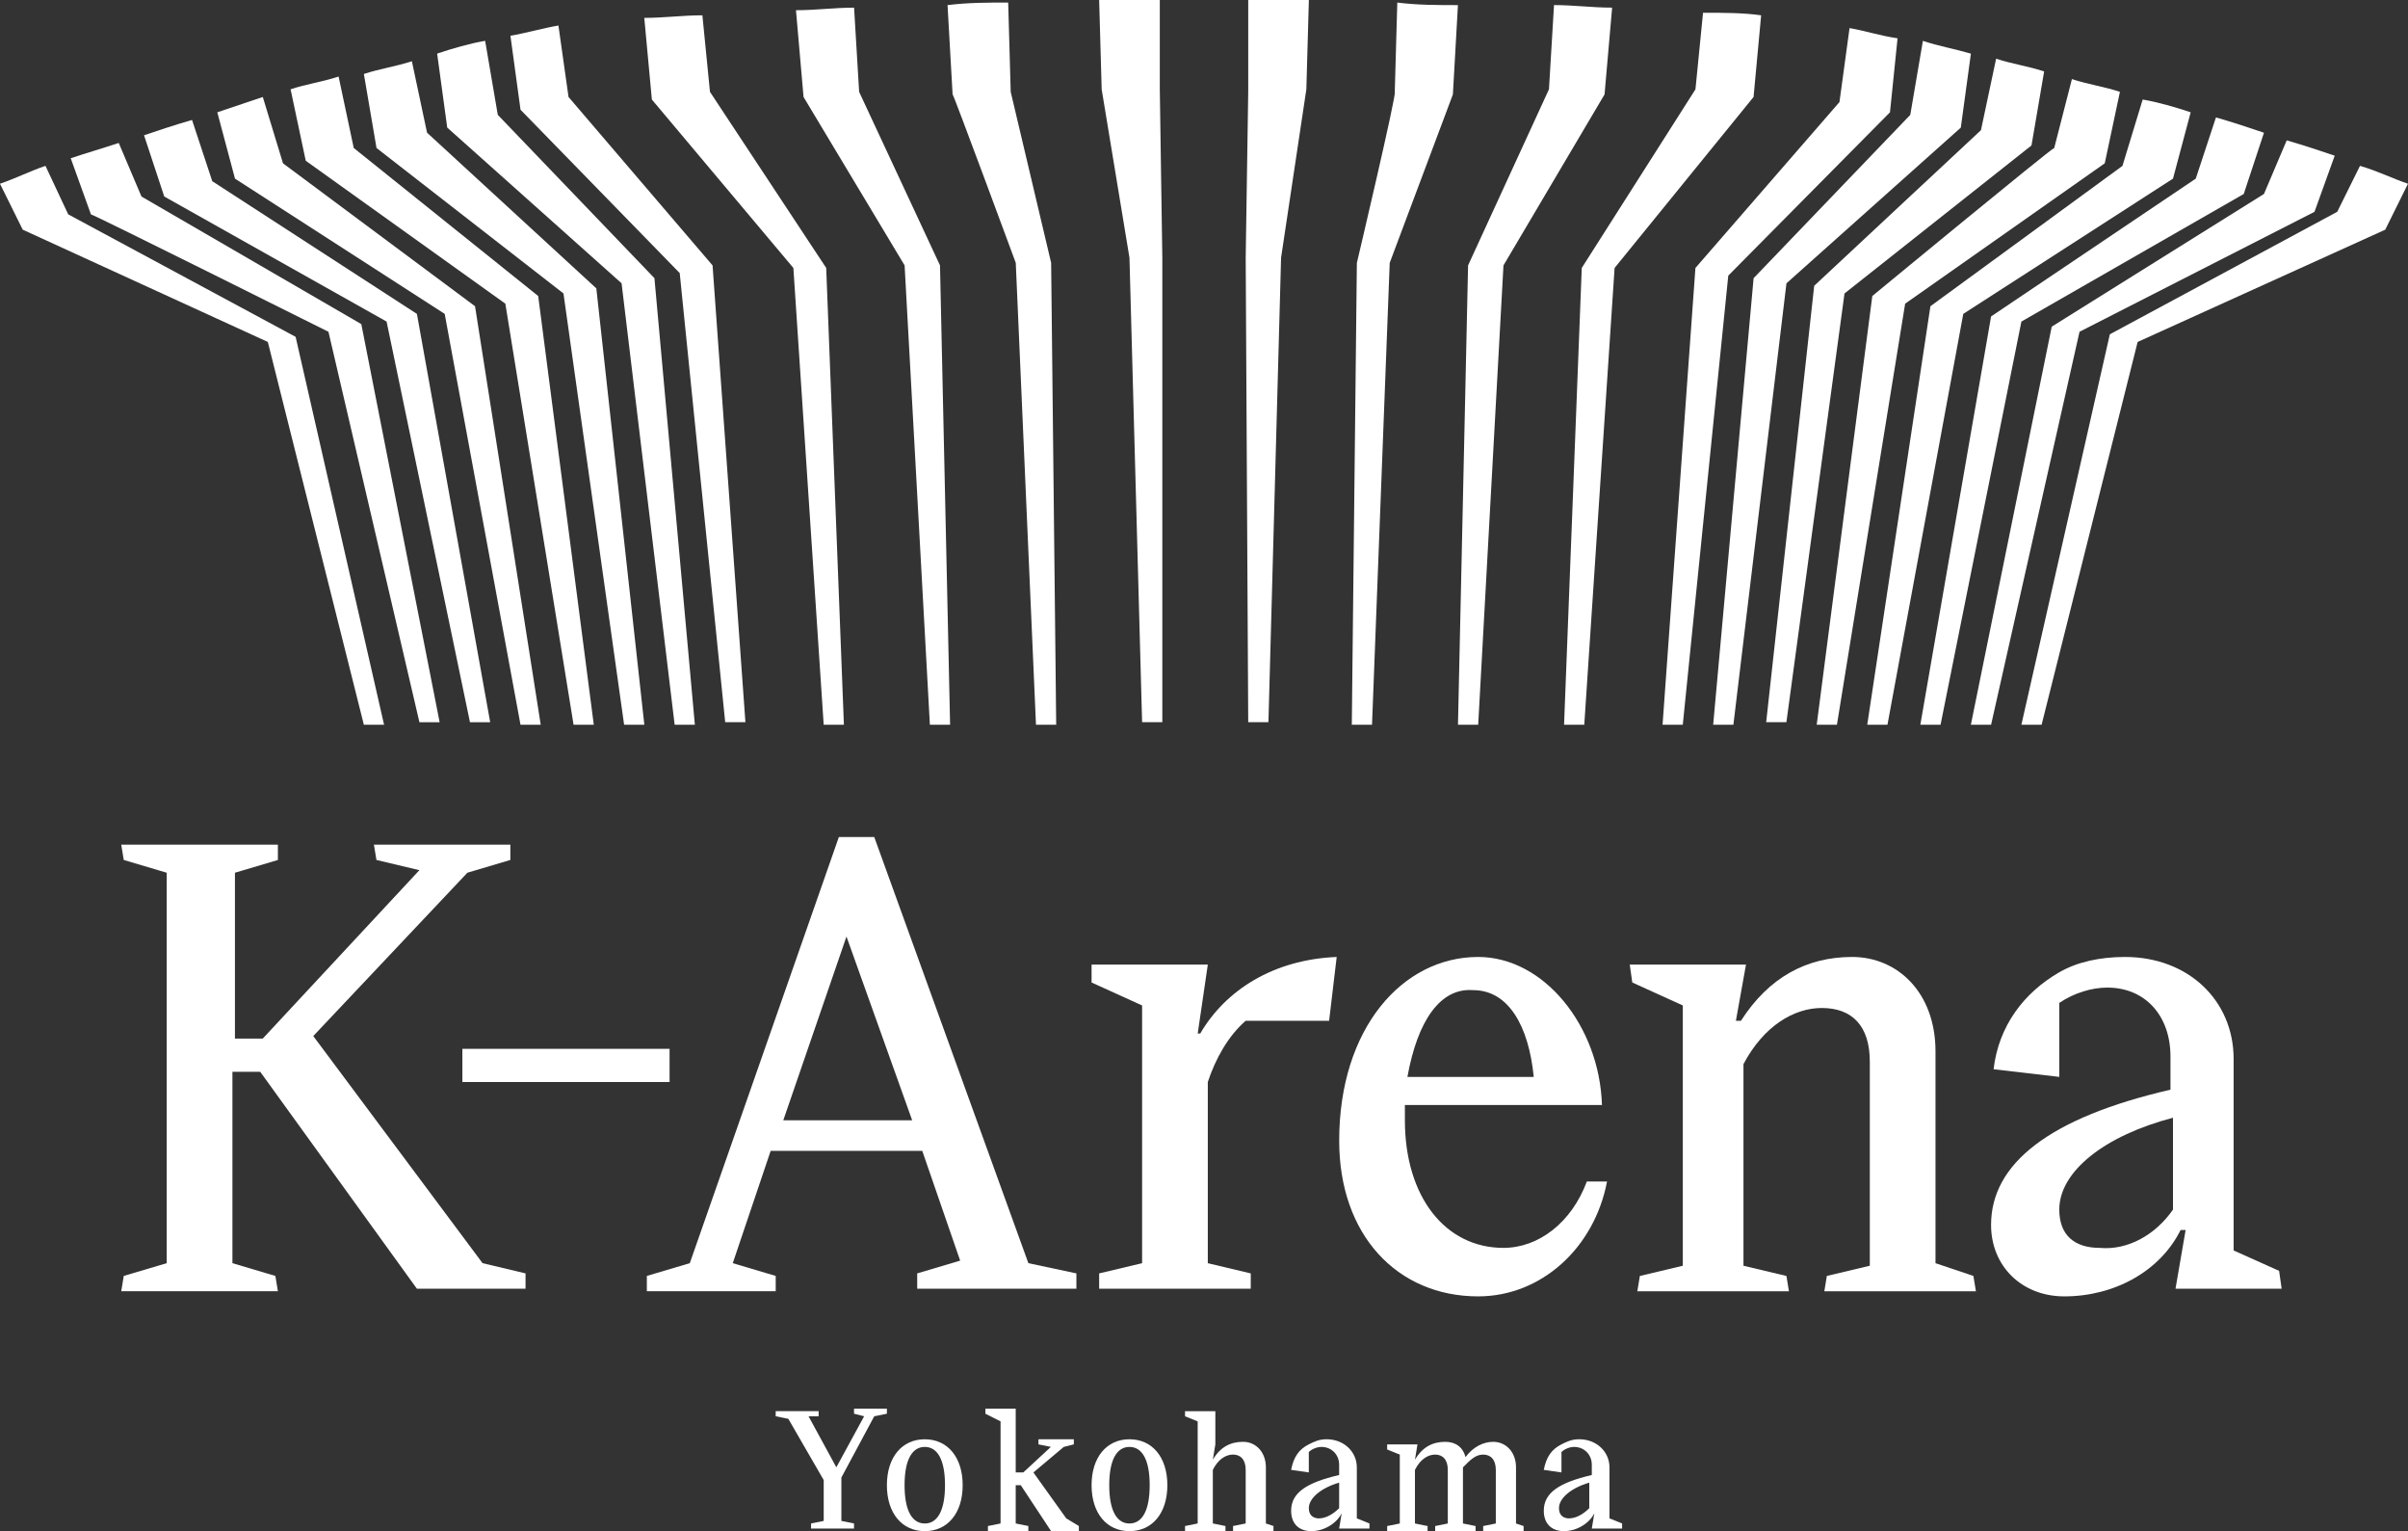
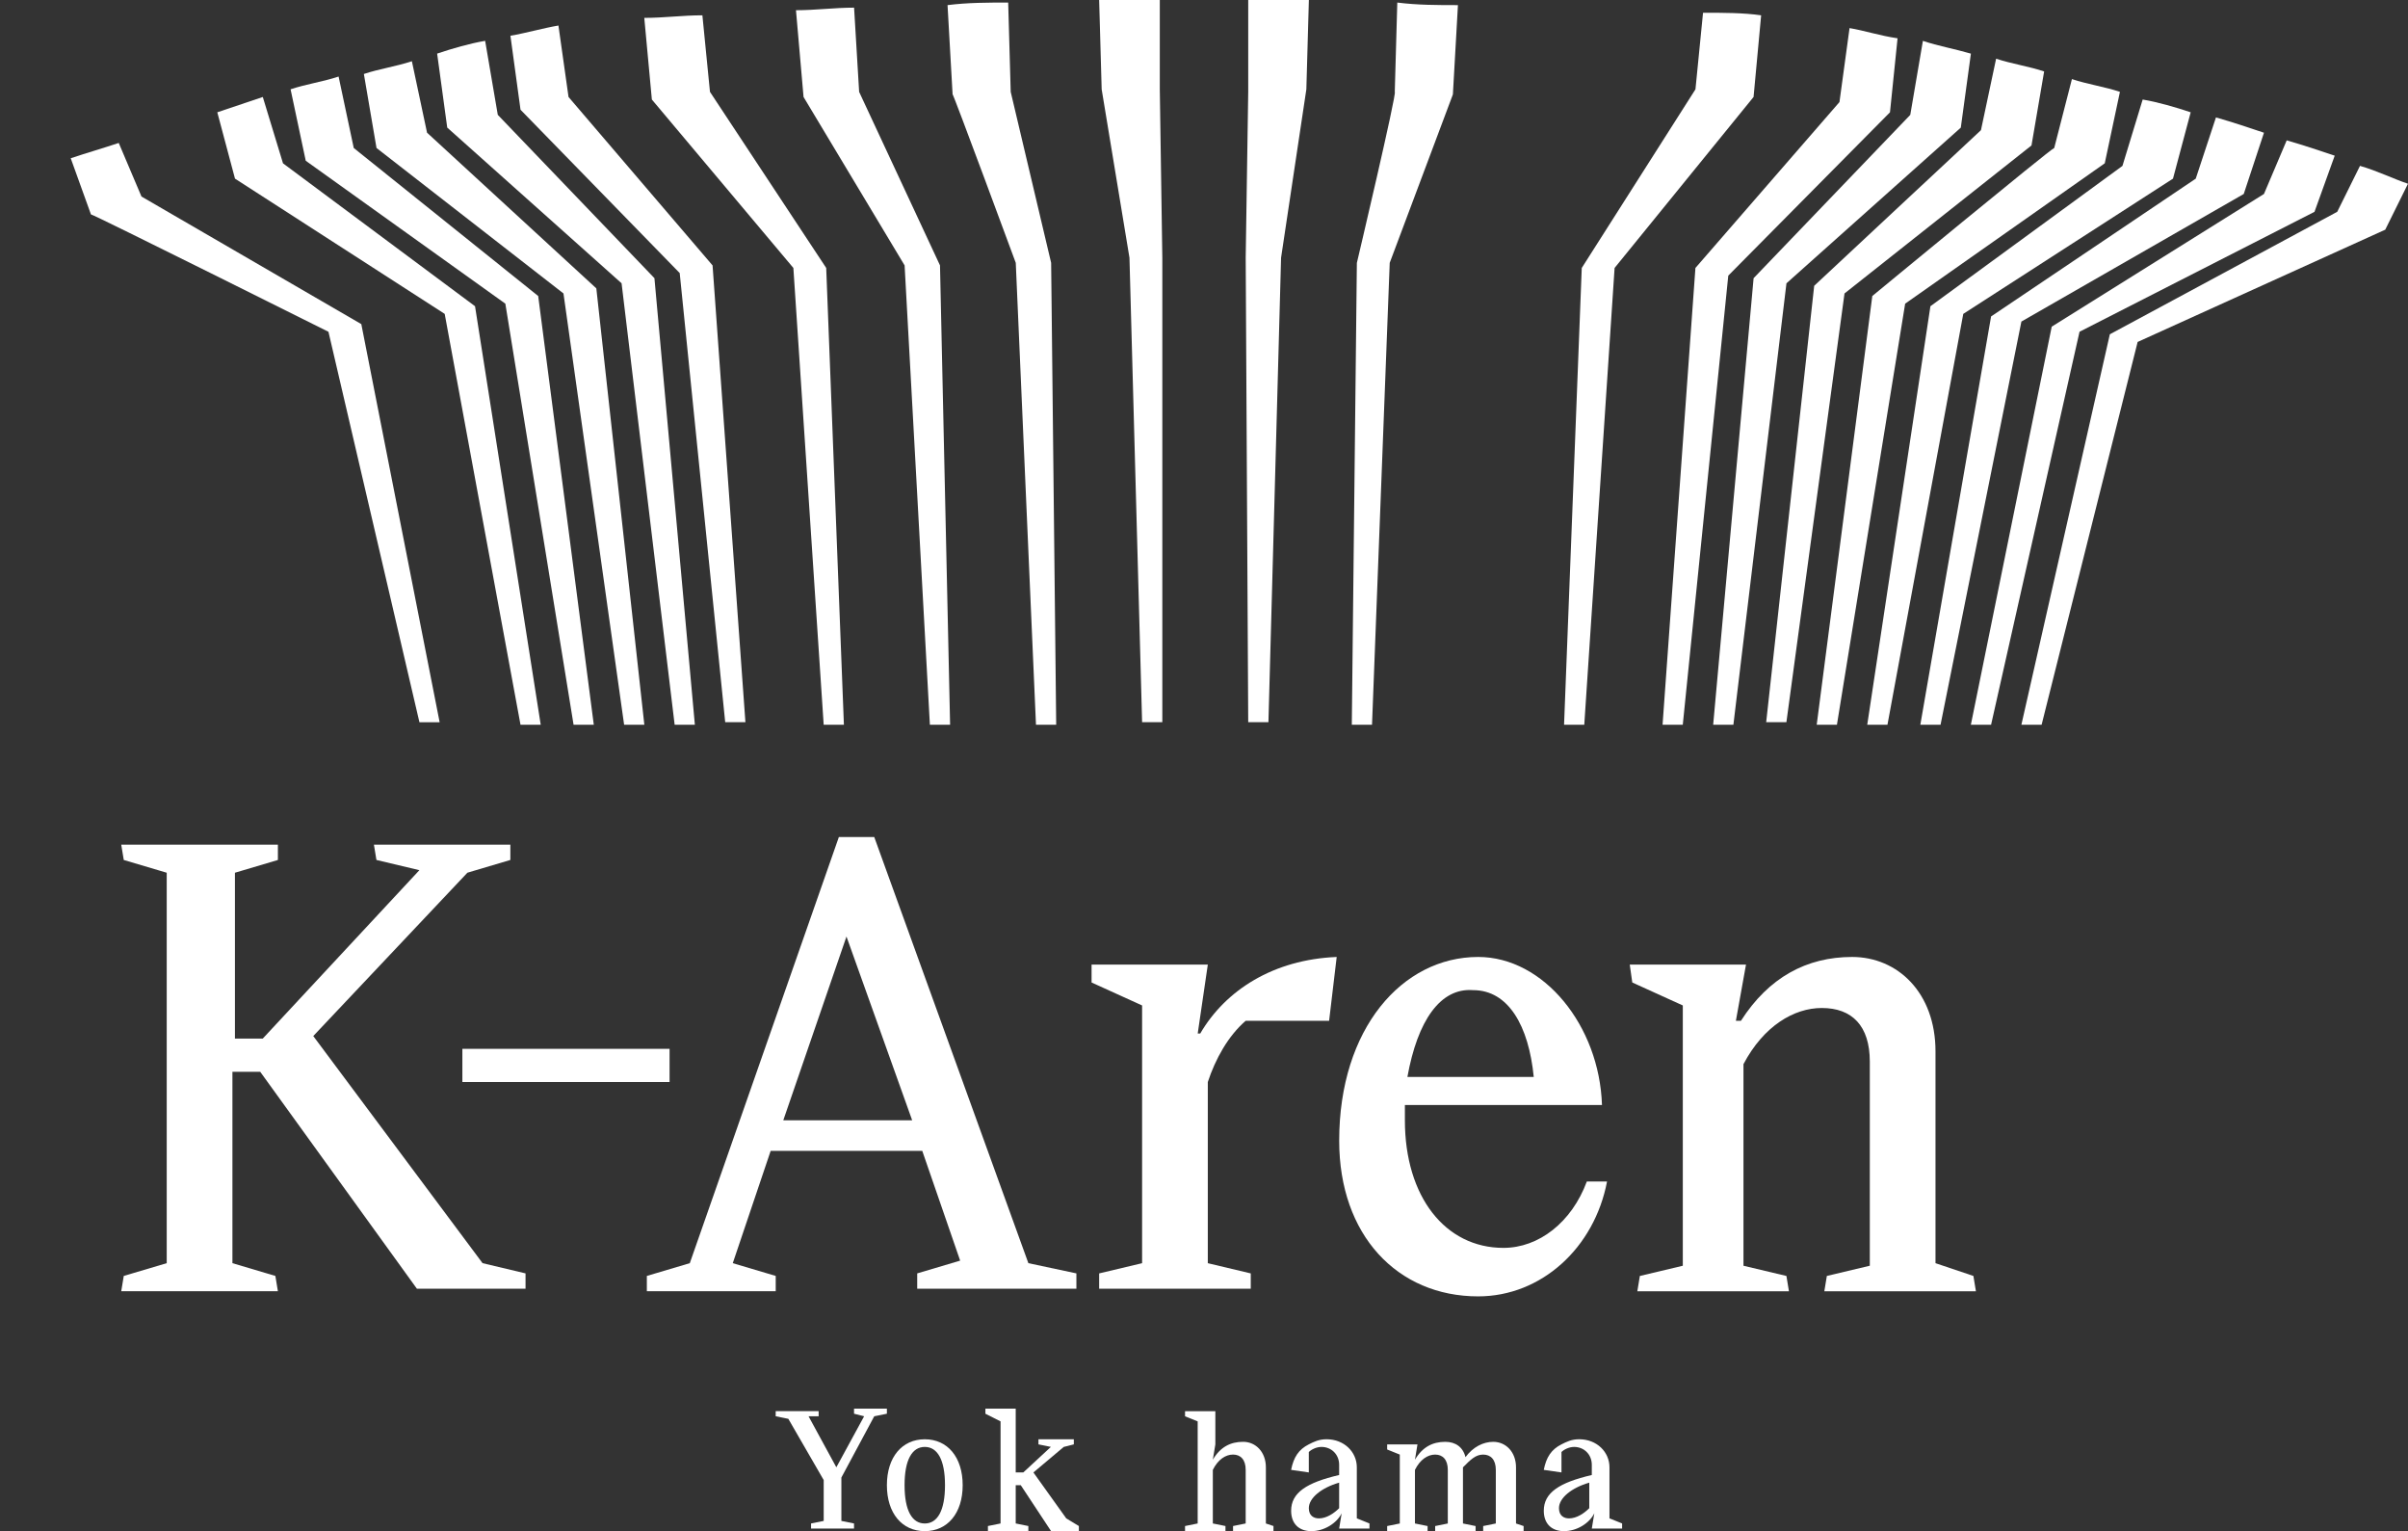
<svg xmlns="http://www.w3.org/2000/svg" fill="none" height="82" viewBox="0 0 129 82" width="129">
  <rect x="0" y="0" width="129" height="82" fill="#333333" stroke="none" />
  <clipPath id="a">
    <path d="m0 0h129v82h-129z" />
  </clipPath>
  <g clip-path="url(#a)" fill="#fff">
    <path d="m54.416 14.077 1.083 24.737h1.083l-.271-24.737-2.166-9.157-.135-4.783c-1.083 0-2.166 0-3.249.137l.271 4.783c0-.137 3.384 9.02 3.384 9.02z" />
    <path d="m33.299 15.171 2.843 23.643h1.083l-2.166-23.917-8.392-8.747-.677-3.963c-.812.137-1.76.41-2.572.683l.541 3.963z" />
    <path d="m36.413 14.624 2.437 24.053h1.083l-1.76-24.463-7.716-9.02-.541-3.827c-.812.137-1.76.41-2.572.547l.541 3.963z" />
-     <path d="m48.461 14.213 1.354 24.6h1.083l-.541-24.6-4.332-9.293-.271-4.51c-1.083 0-2.03.137-3.113.137l.406 4.647z" />
+     <path d="m48.461 14.213 1.354 24.6h1.083l-.541-24.6-4.332-9.293-.271-4.51c-1.083 0-2.03.137-3.113.137l.406 4.647" />
    <path d="m30.186 15.716 3.249 23.097h1.083l-2.572-23.37-9.069-8.337-.812-3.827c-.812.273-1.76.41-2.572.683l.677 3.963z" />
    <path d="m42.502 14.35 1.624 24.463h1.083l-.948-24.463-6.227-9.43-.406-4.1c-1.083 0-2.03.137-3.113.137l.406 4.373z" />
    <path d="m27.072 16.263 3.655 22.55h1.083l-2.978-22.96-9.881-7.927-.812-3.827c-.812.273-1.76.41-2.572.683l.812 3.827z" />
    <path d="m23.823 16.81 4.061 22.003h1.083l-3.519-22.413-10.287-7.653-1.083-3.553c-.812.273-1.624.547-2.437.82l.948 3.553z" />
-     <path d="m14.348 18.313 5.144 20.5h1.083l-4.738-20.773-12.183-6.56-1.218-2.597c-.812.273-1.624.683-2.437.957l1.218 2.46z" />
    <path d="m126.428 8.883-1.219 2.46-12.182 6.56-4.738 20.91h1.083l5.144-20.5 13.265-6.013 1.218-2.46c-.812-.273-1.624-.683-2.571-.957z" />
    <path d="m17.596 17.768 4.873 20.91h1.083l-4.196-21.32-11.777-6.833-1.218-2.87c-.812.273-1.76.547-2.572.82l1.083 3.007c.135 0 12.724 6.287 12.724 6.287z" />
-     <path d="m20.71 17.221 4.467 21.457h1.083l-3.925-21.867-10.964-7.107-1.083-3.28c-.948.273-1.76.547-2.572.82l1.083 3.28z" />
    <path d="m103.415 16.4-3.384 22.413h1.083l4.061-22.003 11.235-7.243.948-3.553c-.813-.273-1.76-.547-2.572-.683l-1.083 3.553z" />
-     <path d="m78.647 14.213-.541 24.6h1.083l1.354-24.6 5.415-9.157.406-4.647c-1.083 0-2.03-.137-3.113-.137l-.271 4.51z" />
    <path d="m84.737 14.35-.948 24.463h1.083l1.624-24.463 7.445-9.157.406-4.373c-.948-.137-2.03-.137-3.113-.137l-.406 4.1z" />
    <path d="m72.689 14.077-.271 24.737h1.083l.948-24.737 3.384-9.02.271-4.783c-1.083 0-2.166 0-3.249-.137l-.135 4.783c.135 0-2.03 9.157-2.03 9.157z" />
    <path d="m90.826 14.351-1.76 24.463h1.083l2.437-24.053 8.663-8.747.406-3.963c-.947-.137-1.76-.41-2.572-.547l-.541 3.963z" />
    <path d="m66.734 13.803.135 24.873h1.083l.677-24.873 1.354-9.02.135-4.783c-1.083 0-2.166 0-3.249 0v4.92z" />
    <path d="m106.665 16.947-3.79 21.867h1.083l4.331-21.593 11.912-6.833 1.083-3.28c-.812-.273-1.624-.547-2.572-.82l-1.083 3.28z" />
    <path d="m109.914 17.494-4.332 21.32h1.083l4.738-21.047 12.588-6.423 1.083-3.007c-.812-.273-1.624-.547-2.572-.82l-1.218 2.87z" />
    <path d="m93.943 14.898-2.166 23.917h1.083l2.843-23.643 9.34-8.337.541-3.963c-.947-.273-1.759-.41-2.572-.683l-.676 3.963z" />
    <path d="m60.507 13.803.677 24.873h1.083v-24.873l-.135-9.02v-4.783c-1.083 0-2.166 0-3.249 0l.135 4.783z" />
    <path d="m100.302 15.853-2.978 22.96h1.083l3.655-22.55 10.693-7.517.813-3.827c-.813-.273-1.76-.41-2.572-.683l-.948 3.69c-.135 0-9.746 7.927-9.746 7.927z" />
    <path d="m97.189 15.306-2.572 23.37h1.083l3.113-22.96 10.017-7.927.677-3.963c-.812-.273-1.76-.41-2.572-.683l-.812 3.827z" />
    <path d="m28.154 68.196v.82h-5.821l-8.393-11.617h-1.489v10.25l2.301.683.135.82h-8.392l.135-.82 2.301-.683v-20.91l-2.301-.683-.135-.82h8.392v.82l-2.301.683v8.883h1.489l8.392-9.02-2.301-.547-.135-.82h7.309v.82l-2.301.683-8.257 8.747 9.069 12.163z" />
    <path d="m24.77 57.947v-1.777h11.1v1.777z" />
    <path d="m57.664 68.196v.82h-8.528v-.82l2.301-.683-2.03-5.877h-8.122l-2.03 6.013 2.301.683v.82h-6.904v-.82l2.301-.683 7.986-22.823h1.895l8.257 22.823zm-15.702-8.2h6.904l-3.519-9.84z" />
    <path d="m66.734 54.667c-.948.82-1.624 2.05-2.03 3.28v9.703l2.301.547v.82h-8.122v-.82l2.301-.547v-13.803l-2.707-1.23v-.957h6.227l-.541 3.69h.135c1.354-2.323 3.925-3.963 7.31-4.1l-.406 3.417z" />
    <path d="m86.091 63.277c-.677 3.553-3.519 6.15-6.904 6.15-4.332 0-7.445-3.28-7.445-8.337 0-6.013 3.384-9.84 7.445-9.84 3.519 0 6.497 3.69 6.633 7.927h-10.558v.82c0 4.1 2.166 6.833 5.279 6.833 1.895 0 3.655-1.367 4.467-3.553zm-10.694-5.603h6.768c-.271-2.733-1.354-4.647-3.249-4.647-1.76-.137-2.978 1.64-3.519 4.647z" />
    <path d="m105.718 68.333.135.82h-8.121l.135-.82 2.301-.547v-10.933c0-1.913-.948-2.87-2.572-2.87-1.489 0-3.113.957-4.196 3.007v10.797l2.301.547.135.82h-8.122l.135-.82 2.301-.547v-13.94l-2.707-1.23-.135-.957h6.227l-.541 3.007h.271c1.489-2.323 3.519-3.417 5.956-3.417 2.437 0 4.466 1.913 4.466 5.057v11.343z" />
-     <path d="m116.545 69.017.542-3.143h-.271c-1.083 2.187-3.519 3.553-6.226 3.553-2.302 0-3.926-1.64-3.926-3.827 0-3.28 3.113-5.74 9.611-7.243v-1.777c0-2.187-1.354-3.69-3.384-3.69-.812 0-1.76.273-2.572.82v3.963l-3.52-.41c.271-2.323 1.625-4.1 3.52-5.193.947-.547 2.166-.82 3.519-.82 3.384 0 5.821 2.323 5.821 5.467v10.25l2.436 1.093.136.957zm-.135-4.237v-4.92c-3.655.957-6.091 2.87-6.091 4.92 0 1.367.812 2.05 2.166 2.05 1.489.137 2.978-.683 3.925-2.05z" />
    <path d="m46.834 75.849-1.76 3.28v2.323l.677.137v.273h-2.301v-.273l.677-.137v-2.187l-1.895-3.28-.677-.137v-.273h2.301v.273h-.541l1.489 2.733 1.489-2.733-.541-.137v-.273h1.76v.273z" />
    <path d="m49.542 77.08c1.218 0 2.03.957 2.03 2.46 0 1.503-.812 2.46-2.03 2.46-1.218 0-2.03-.957-2.03-2.46 0-1.503.812-2.46 2.03-2.46zm0 4.51c.677 0 1.083-.683 1.083-2.05 0-1.367-.406-2.05-1.083-2.05-.677 0-1.083.683-1.083 2.05 0 1.367.406 2.05 1.083 2.05z" />
    <path d="m57.797 81.726v.273h-1.489l-1.624-2.46h-.271v2.05l.677.137v.273h-2.166v-.273l.677-.137v-5.467l-.812-.41v-.273h1.624v3.417h.406l1.624-1.503-.135.137-.677-.137v-.273h1.895v.273l-.541.137-1.624 1.367 1.76 2.46z" />
-     <path d="m60.507 77.08c1.218 0 2.03.957 2.03 2.46 0 1.503-.812 2.46-2.03 2.46s-2.03-.957-2.03-2.46c0-1.503.812-2.46 2.03-2.46zm0 4.51c.677 0 1.083-.683 1.083-2.05 0-1.367-.406-2.05-1.083-2.05s-1.083.683-1.083 2.05c0 1.367.406 2.05 1.083 2.05z" />
    <path d="m68.222 81.726v.273h-2.166v-.273l.677-.137v-2.87c0-.547-.271-.82-.677-.82-.406 0-.812.273-1.083.82v2.87l.677.137v.273h-2.166v-.273l.677-.137v-5.467l-.677-.273v-.273h1.624v1.777l-.135.82c.406-.683.948-.957 1.624-.957s1.218.547 1.218 1.367v3.007z" />
    <path d="m71.74 81.863.135-.82c-.271.547-.948.957-1.624.957s-1.083-.41-1.083-1.093c0-.957.812-1.503 2.572-1.913v-.547c0-.547-.406-.957-.948-.957-.271 0-.541.137-.677.273v1.093l-.948-.137c.135-.683.406-1.093.948-1.367.271-.137.541-.273.948-.273.948 0 1.624.683 1.624 1.503v2.733l.677.273v.273zm0-1.093v-1.367c-.948.273-1.624.82-1.624 1.367 0 .41.271.547.541.547.406 0 .812-.273 1.083-.547z" />
    <path d="m81.622 81.727v.273h-2.166v-.273l.677-.137v-2.87c0-.547-.271-.82-.677-.82-.406 0-.677.273-1.083.683v3.007l.677.137v.273h-2.166v-.273l.677-.137v-2.87c0-.547-.271-.82-.677-.82s-.812.273-1.083.82v2.87l.677.137v.273h-2.166v-.273l.677-.137v-3.69l-.677-.273v-.273h1.624l-.135.82c.406-.683.948-.957 1.624-.957.541 0 .948.273 1.083.82.406-.547.948-.82 1.489-.82.677 0 1.218.547 1.218 1.367v3.007z" />
    <path d="m85.275 81.863.135-.82c-.271.547-.948.957-1.624.957s-1.083-.41-1.083-1.093c0-.957.812-1.503 2.572-1.913v-.547c0-.547-.406-.957-.948-.957-.271 0-.541.137-.677.273v1.093l-.948-.137c.135-.683.406-1.093.948-1.367.271-.137.541-.273.948-.273.948 0 1.624.683 1.624 1.503v2.733l.677.273v.273zm-.135-1.093v-1.367c-.948.273-1.624.82-1.624 1.367 0 .41.271.547.541.547.406 0 .812-.273 1.083-.547z" />
  </g>
</svg>